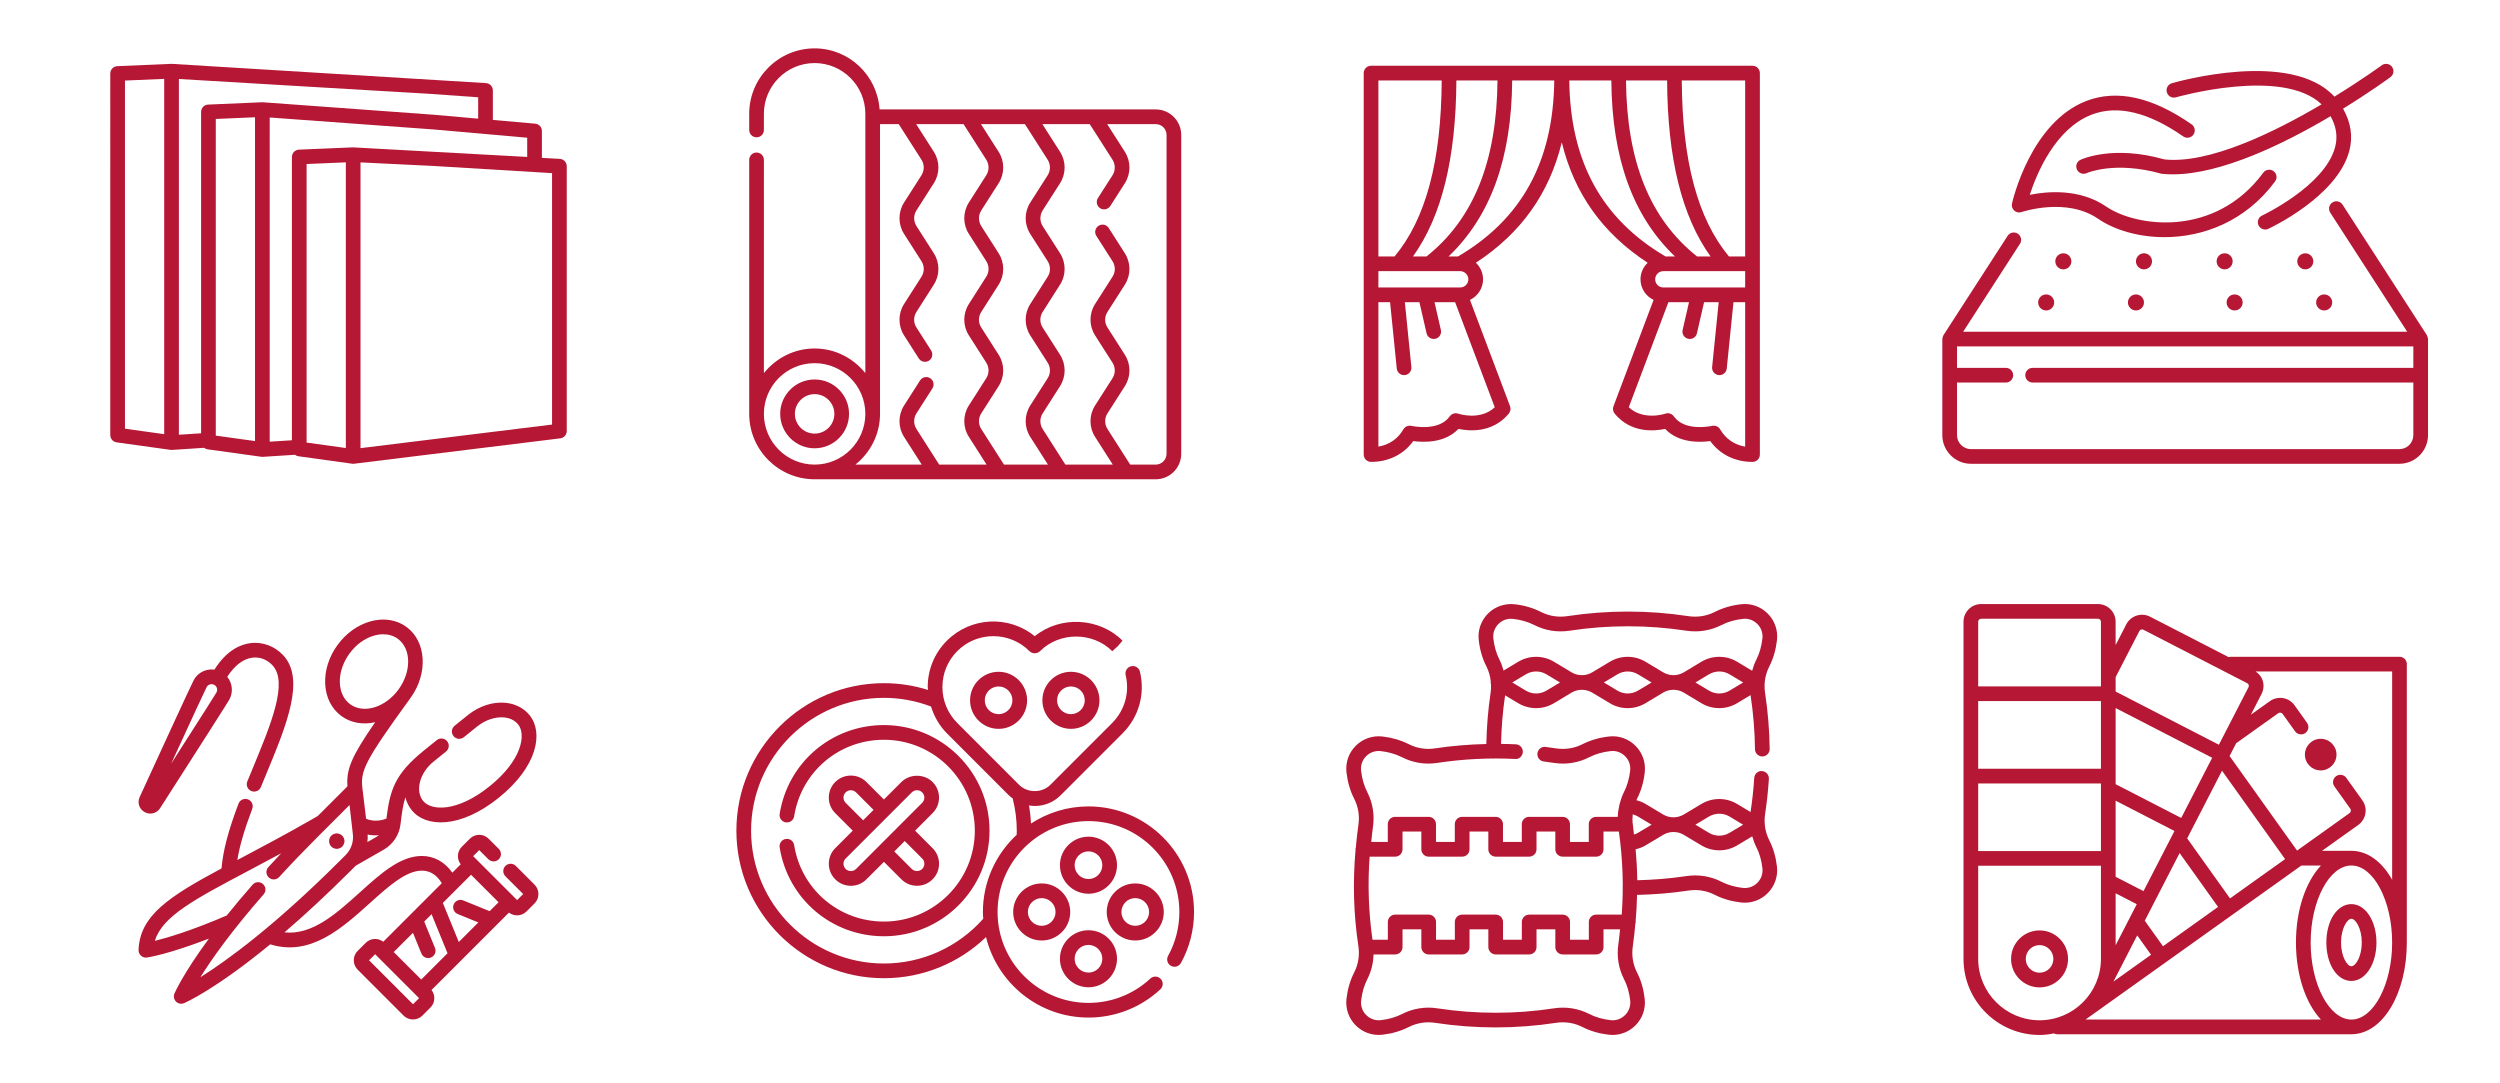
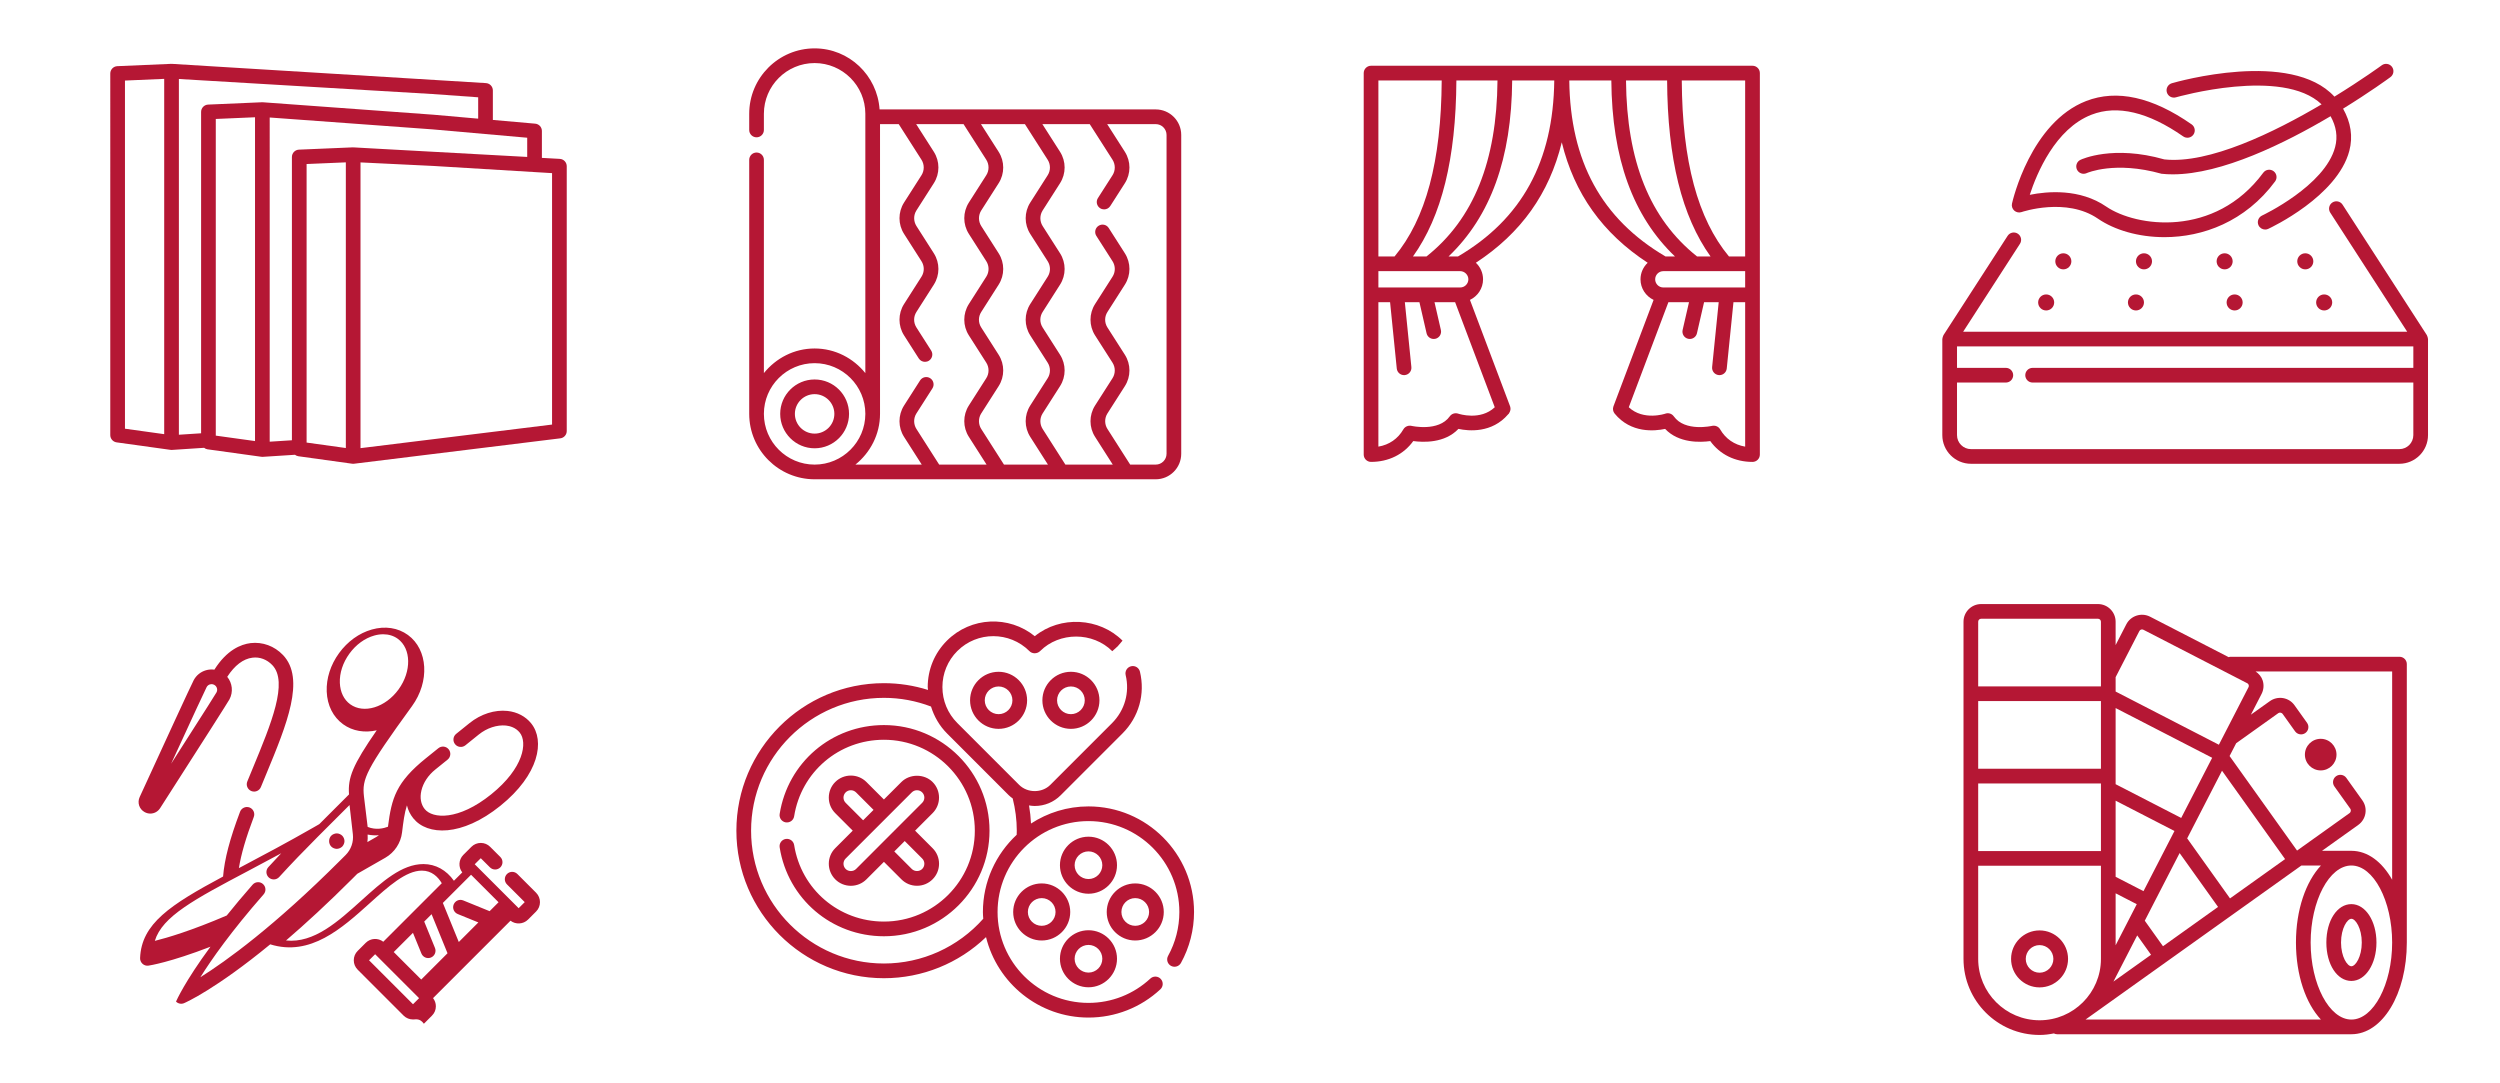
<svg xmlns="http://www.w3.org/2000/svg" version="1.1" id="Capa_1" x="0px" y="0px" width="300px" height="130px" viewBox="0 0 300 130" enable-background="new 0 0 300 130" xml:space="preserve">
  <g>
    <path fill="#B51734" d="M106.07,87.009c-6.268,0-11.53,4.486-12.511,10.668c-0.076,0.48,0.251,0.931,0.731,1.008   c0.495,0.07,0.932-0.253,1.008-0.732c0.845-5.32,5.375-9.181,10.771-9.181c6.016,0,10.91,4.894,10.91,10.908   c0,6.016-4.895,10.909-10.91,10.909c-5.396,0-9.926-3.86-10.771-9.183c-0.076-0.479-0.516-0.805-1.008-0.732   c-0.48,0.077-0.808,0.528-0.731,1.01c0.981,6.182,6.243,10.668,12.511,10.668c6.987,0,12.672-5.685,12.672-12.672   S113.057,87.009,106.07,87.009z M130.619,96.769c-2.545,0-4.912,0.761-6.899,2.056c-0.035-0.733-0.112-1.457-0.237-2.174   c0.227,0.036,0.454,0.067,0.688,0.067c1.177,0,2.284-0.458,3.115-1.292l7.418-7.419c1.953-1.951,2.734-4.719,2.09-7.403   c-0.113-0.475-0.59-0.771-1.063-0.653c-0.473,0.113-0.764,0.588-0.651,1.063c0.5,2.084-0.106,4.233-1.646,5.773l-7.395,7.395   c-0.996,0.999-2.742,0.998-3.742,0l-7.418-7.419c-1.153-1.154-1.789-2.687-1.789-4.32c0-1.633,0.636-3.169,1.789-4.32   c2.383-2.381,6.259-2.381,8.648,0.006c0.163,0.175,0.402,0.262,0.641,0.266c0.273-0.016,0.482-0.104,0.65-0.271   c2.31-2.31,6.312-2.329,8.656,0.019l0.654-0.592l0.575-0.674c-2.775-2.772-7.458-3.031-10.53-0.535   c-3.09-2.52-7.661-2.34-10.541,0.535c-1.487,1.485-2.306,3.461-2.306,5.567c0,0.119,0.03,0.23,0.035,0.348   c-1.701-0.533-3.473-0.812-5.292-0.812c-9.762,0-17.703,7.941-17.703,17.702c0,9.763,7.941,17.703,17.703,17.703   c4.6,0,8.972-1.781,12.254-4.932c1.357,5.532,6.347,9.655,12.295,9.655c3.212,0,6.275-1.203,8.627-3.391   c0.356-0.332,0.376-0.889,0.045-1.245c-0.332-0.355-0.889-0.378-1.246-0.045c-2.022,1.881-4.66,2.92-7.426,2.92   c-6.016,0-10.91-4.892-10.91-10.905c0-6.017,4.894-10.91,10.91-10.91c6.014,0,10.905,4.894,10.905,10.91   c0,1.842-0.467,3.661-1.353,5.262c-0.235,0.426-0.081,0.962,0.344,1.197c0.426,0.231,0.961,0.082,1.198-0.345   c1.029-1.86,1.572-3.976,1.572-6.114C143.286,102.452,137.604,96.769,130.619,96.769z M122,100.177   c-2.486,2.316-4.052,5.605-4.052,9.264c0,0.273,0.024,0.54,0.042,0.809c-3.027,3.411-7.347,5.371-11.919,5.371   c-8.79,0-15.941-7.151-15.941-15.94c0-8.79,7.152-15.939,15.941-15.939c1.959,0,3.856,0.359,5.65,1.042   c0.376,1.203,1.008,2.319,1.94,3.248l7.391,7.396c0.146,0.146,0.309,0.265,0.472,0.387c0.315,1.258,0.49,2.553,0.49,3.867   C122.013,99.847,122.004,100.012,122,100.177z M130.619,118.474c1.886,0,3.422-1.538,3.422-3.424c0-1.887-1.536-3.422-3.422-3.422   c-1.89,0-3.426,1.535-3.426,3.422C127.192,116.936,128.729,118.474,130.619,118.474z M130.619,113.39c0.915,0,1.66,0.743,1.66,1.66   c0,0.916-0.745,1.661-1.66,1.661c-0.917,0-1.665-0.745-1.665-1.661C128.954,114.133,129.702,113.39,130.619,113.39z    M130.619,107.248c1.886,0,3.422-1.538,3.422-3.426c0-1.885-1.536-3.42-3.422-3.42c-1.89,0-3.426,1.535-3.426,3.42   C127.192,105.71,128.729,107.248,130.619,107.248z M130.619,102.165c0.915,0,1.66,0.743,1.66,1.657c0,0.919-0.745,1.663-1.66,1.663   c-0.917,0-1.665-0.744-1.665-1.663C128.954,102.908,129.702,102.165,130.619,102.165z M139.653,109.44   c0-1.89-1.536-3.429-3.425-3.429c-1.886,0-3.421,1.539-3.421,3.429c0,1.885,1.535,3.42,3.421,3.42   C138.117,112.86,139.653,111.325,139.653,109.44z M134.569,109.44c0-0.92,0.743-1.667,1.659-1.667c0.917,0,1.664,0.747,1.664,1.667   c0,0.915-0.747,1.657-1.664,1.657C135.313,111.098,134.569,110.355,134.569,109.44z M121.582,109.44c0,1.885,1.536,3.42,3.421,3.42   c1.889,0,3.425-1.535,3.425-3.42c0-1.89-1.536-3.429-3.425-3.429C123.118,106.012,121.582,107.551,121.582,109.44z M126.666,109.44   c0,0.915-0.746,1.657-1.662,1.657c-0.915,0-1.66-0.742-1.66-1.657c0-0.92,0.746-1.667,1.66-1.667   C125.92,107.773,126.666,108.521,126.666,109.44z M99.456,103.647c0,0.703,0.274,1.366,0.774,1.872   c0.5,0.501,1.165,0.775,1.873,0.777c0.707-0.002,1.372-0.276,1.871-0.777l2.097-2.098l2.096,2.096   c0.499,0.501,1.163,0.776,1.873,0.776c0.707,0,1.371-0.275,1.869-0.774c0.501-0.498,0.777-1.162,0.777-1.87   c0-0.707-0.276-1.371-0.777-1.869l-2.098-2.101l2.097-2.099c0.501-0.499,0.776-1.162,0.776-1.869c0-0.705-0.274-1.371-0.775-1.871   c-0.998-0.999-2.739-0.999-3.741,0l-2.099,2.098l-2.098-2.098c-1.03-1.03-2.707-1.03-3.742,0c-0.5,0.5-0.773,1.166-0.773,1.871   c0,0.707,0.275,1.37,0.774,1.869l2.099,2.099l-2.099,2.101C99.73,102.28,99.456,102.942,99.456,103.647z M110.664,103.024   c0.167,0.167,0.259,0.389,0.259,0.625c0,0.235-0.092,0.459-0.26,0.626c-0.333,0.335-0.917,0.331-1.249,0l-2.098-2.099l1.25-1.252   L110.664,103.024z M101.476,96.336c-0.167-0.169-0.258-0.391-0.258-0.624c0-0.236,0.092-0.459,0.258-0.626   c0.346-0.344,0.906-0.344,1.25,0l2.099,2.1l-1.249,1.248L101.476,96.336z M101.477,103.024l7.937-7.938   c0.167-0.167,0.39-0.259,0.626-0.259c0.236,0,0.457,0.092,0.623,0.259c0.167,0.167,0.26,0.39,0.26,0.626   c0,0.233-0.091,0.455-0.259,0.624l-5.211,5.213c-0.001,0.002-0.004,0.002-0.005,0.004s-0.001,0.004-0.003,0.005l-2.716,2.718   c-0.333,0.337-0.918,0.333-1.247,0.003c-0.169-0.172-0.263-0.396-0.263-0.631S101.309,103.191,101.477,103.024z M116.408,84.039   c0,1.888,1.535,3.424,3.422,3.424c1.887,0,3.423-1.536,3.423-3.424s-1.536-3.424-3.423-3.424   C117.943,80.615,116.408,82.151,116.408,84.039z M121.491,84.039c0,0.917-0.745,1.661-1.661,1.661c-0.915,0-1.66-0.744-1.66-1.661   c0-0.918,0.745-1.663,1.66-1.663C120.746,82.376,121.491,83.121,121.491,84.039z M125.086,84.039c0,1.888,1.535,3.424,3.424,3.424   c1.888,0,3.424-1.536,3.424-3.424s-1.536-3.424-3.424-3.424C126.622,80.615,125.086,82.151,125.086,84.039z M130.172,84.039   c0,0.917-0.745,1.661-1.662,1.661c-0.917,0-1.662-0.744-1.662-1.661c0-0.918,0.745-1.663,1.662-1.663   C129.427,82.376,130.172,83.121,130.172,84.039z" />
    <g id="path177_1_">
-       <path fill="#B51734" d="M49.559,122.336c-0.403,0-0.806-0.151-1.115-0.45l-5.526-5.528c-0.301-0.303-0.465-0.701-0.465-1.124    c0-0.426,0.166-0.826,0.467-1.125l0.972-0.972c0.574-0.572,1.48-0.611,2.102-0.127l7.021-7.022    c-0.461-0.77-1.211-1.512-2.387-1.512c-1.92,0-4.022,1.894-6.247,3.899c-3.357,3.026-7.149,6.44-11.954,4.946    c-6.545,5.382-10.125,6.967-10.333,7.057c-0.328,0.143-0.715,0.07-0.972-0.186c-0.254-0.255-0.328-0.642-0.186-0.972    c0.057-0.132,1.051-2.396,4.136-6.586c-4.875,1.886-7.32,2.253-7.44,2.27c-0.259,0.04-0.52-0.041-0.715-0.219    c-0.194-0.177-0.301-0.428-0.291-0.689c0.16-4.13,3.627-6.391,9.958-9.785c0.172-2.1,0.809-4.521,2.037-7.772    c0.172-0.456,0.685-0.681,1.136-0.515c0.455,0.172,0.685,0.682,0.512,1.137c-0.943,2.499-1.519,4.462-1.788,6.139    c0.151-0.078,0.303-0.159,0.458-0.24c2.484-1.315,5.301-2.805,8.479-4.627l0.712-0.409l3.566-3.565    c-0.145-2.007,0.418-3.494,3.326-7.694c-1.434,0.326-2.881,0.109-4.034-0.726c-1.202-0.874-1.901-2.263-1.967-3.92    c-0.063-1.576,0.462-3.215,1.48-4.614c1.015-1.398,2.411-2.405,3.93-2.834c1.593-0.451,3.135-0.217,4.337,0.656h0.001    c2.409,1.758,2.629,5.587,0.486,8.538c-0.001,0.002-0.003,0.003-0.005,0.007c-5.559,7.654-5.997,8.73-5.761,10.819l0.445,3.668    c1,0.405,1.937,0.172,2.437-0.022c0.439-3.43,0.955-5.325,4.583-8.244c0.001,0,0.002-0.001,0.003-0.001l1.462-1.178    c0.379-0.306,0.933-0.246,1.239,0.134c0.305,0.379,0.247,0.932-0.134,1.238l-1.466,1.182c-0.859,0.688-1.453,1.587-1.676,2.53    c-0.203,0.86-0.063,1.647,0.396,2.217c0.944,1.174,4.046,1.401,7.977-1.764c3.931-3.165,4.372-6.242,3.428-7.413    c-0.484-0.602-1.168-0.791-1.658-0.845c-1.06-0.102-2.277,0.287-3.257,1.078l-1.608,1.295c-0.38,0.305-0.936,0.244-1.239-0.136    c-0.305-0.378-0.244-0.934,0.134-1.238l1.608-1.295c1.357-1.092,3.018-1.618,4.551-1.456c1.161,0.125,2.169,0.655,2.842,1.492    c1.677,2.085,0.947,6.151-3.696,9.889c-4.642,3.741-8.774,3.586-10.454,1.498c-0.368-0.455-0.623-0.981-0.76-1.548    c-0.302,0.933-0.428,1.957-0.588,3.264c-0.153,1.258-0.902,2.386-2.003,3.019l-3.366,1.926l-0.584,0.585    c-2.97,2.968-5.631,5.414-7.969,7.418c3.361,0.353,6.246-2.275,9.063-4.813c2.483-2.24,4.83-4.355,7.427-4.355    c1.46,0,2.75,0.717,3.659,2.004l1.001-1.003c-0.485-0.619-0.444-1.523,0.124-2.098l0.979-0.978    c0.299-0.297,0.697-0.462,1.122-0.462c0,0,0.001,0,0.002,0c0.424,0,0.823,0.166,1.12,0.467l1.222,1.22    c0.344,0.344,0.344,0.901,0,1.245c-0.344,0.344-0.902,0.344-1.247,0l-1.1-1.097l-0.728,0.724l5.273,5.273l0.729-0.728l-2.13-2.128    c-0.344-0.344-0.344-0.901,0-1.247c0.344-0.344,0.901-0.344,1.246,0l2.251,2.251c0.618,0.626,0.617,1.632,0,2.248l-0.973,0.974    c-0.576,0.568-1.481,0.611-2.101,0.13l-9.294,9.291c0.22,0.278,0.34,0.622,0.338,0.986c-0.001,0.425-0.168,0.823-0.471,1.119    l-0.967,0.971C50.374,122.183,49.966,122.336,49.559,122.336z M44.286,115.234l5.274,5.275l0.729-0.73l-5.273-5.273    L44.286,115.234z M47.248,114.245l3.299,3.301l3.155-3.155l-1.912-4.688l-0.884,0.886l1.291,3.166    c0.185,0.448-0.033,0.964-0.482,1.148c-0.454,0.184-0.964-0.031-1.148-0.485l-1.012-2.478L47.248,114.245z M30.973,105.861    c0.206,0,0.414,0.072,0.58,0.219c0.366,0.319,0.404,0.878,0.082,1.243c-3.908,4.457-6.262,7.82-7.592,9.946    c3.103-1.947,8.85-6.086,16.819-14.055l0.608-0.606c0.659-0.658,0.978-1.572,0.873-2.5l-0.399-3.505l-3.847,3.845    c-1.618,1.618-3.164,3.229-4.596,4.796c-0.328,0.361-0.885,0.386-1.245,0.057c-0.358-0.329-0.384-0.886-0.056-1.245    c0.502-0.55,1.021-1.106,1.549-1.666c-1.414,0.766-2.741,1.467-3.984,2.127c-6.432,3.401-10.299,5.449-11.186,8.387    c1.491-0.37,4.37-1.218,8.629-3.046c0.909-1.134,1.938-2.366,3.103-3.696C30.485,105.963,30.729,105.861,30.973,105.861z     M53.142,108.352l1.913,4.688l2.347-2.348l-2.477-1.009c-0.451-0.185-0.667-0.698-0.483-1.149    c0.185-0.452,0.697-0.669,1.147-0.483l3.165,1.29l1.071-1.071l-3.3-3.3L53.142,108.352z M44.114,100.146    c0.02,0.305,0.011,0.605-0.025,0.902l1.091-0.624c0.103-0.058,0.2-0.125,0.291-0.199    C45.054,100.261,44.595,100.243,44.114,100.146z M45.986,76.112c-0.347,0-0.708,0.049-1.076,0.154    c-1.139,0.32-2.198,1.092-2.982,2.173c-0.785,1.08-1.193,2.327-1.146,3.509c0.045,1.104,0.486,2.015,1.241,2.563    c1.628,1.18,4.23,0.382,5.804-1.779c0.001-0.002-0.001-0.009,0.004-0.007c1.571-2.165,1.526-4.891-0.1-6.074    C47.237,76.294,46.639,76.112,45.986,76.112z M40.412,101.862c-0.235,0-0.494-0.107-0.66-0.274c-0.345-0.346-0.345-0.965,0-1.308    c0.169-0.171,0.442-0.277,0.677-0.274c0.24,0.006,0.5,0.125,0.663,0.302c0.148,0.161,0.246,0.405,0.246,0.625    c0,0.223-0.096,0.46-0.246,0.628l0,0c-0.01,0.011-0.019,0.019-0.028,0.029c-0.01,0.009-0.019,0.02-0.028,0.027l0,0    c-0.163,0.146-0.393,0.239-0.606,0.245C40.424,101.862,40.417,101.862,40.412,101.862z M18.038,97.63    c-0.228,0-0.459-0.057-0.676-0.175c-0.654-0.356-0.912-1.135-0.6-1.813c2.813-6.131,6.224-13.55,6.492-14.039    c0.313-0.573,0.831-0.987,1.456-1.171c0.336-0.097,0.684-0.119,1.017-0.074c1.49-2.363,3.174-3.042,4.354-3.187    c1.427-0.162,2.842,0.348,3.872,1.427c2.73,2.855,0.443,8.378-1.978,14.227l-0.668,1.619c-0.183,0.45-0.7,0.668-1.149,0.481    c-0.45-0.184-0.666-0.697-0.482-1.148l0.671-1.627c2.195-5.301,4.27-10.31,2.332-12.335c-0.642-0.675-1.513-1.009-2.385-0.893    c-1.102,0.134-2.142,0.925-3.026,2.299c0.611,0.742,0.748,1.815,0.259,2.714c-0.214,0.388-3.011,4.775-8.315,13.046    C18.942,97.399,18.498,97.63,18.038,97.63z M25.39,82.098c-0.063,0-0.125,0.008-0.188,0.027c-0.174,0.05-0.317,0.163-0.403,0.321    c-0.154,0.287-1.708,3.641-4.264,9.203c4.638-7.244,5.367-8.419,5.446-8.563c0.174-0.319,0.054-0.729-0.27-0.904    C25.61,82.125,25.5,82.098,25.39,82.098z" />
+       <path fill="#B51734" d="M49.559,122.336c-0.403,0-0.806-0.151-1.115-0.45l-5.526-5.528c-0.301-0.303-0.465-0.701-0.465-1.124    c0-0.426,0.166-0.826,0.467-1.125l0.972-0.972c0.574-0.572,1.48-0.611,2.102-0.127l7.021-7.022    c-0.461-0.77-1.211-1.512-2.387-1.512c-1.92,0-4.022,1.894-6.247,3.899c-3.357,3.026-7.149,6.44-11.954,4.946    c-6.545,5.382-10.125,6.967-10.333,7.057c-0.328,0.143-0.715,0.07-0.972-0.186c0.057-0.132,1.051-2.396,4.136-6.586c-4.875,1.886-7.32,2.253-7.44,2.27c-0.259,0.04-0.52-0.041-0.715-0.219    c-0.194-0.177-0.301-0.428-0.291-0.689c0.16-4.13,3.627-6.391,9.958-9.785c0.172-2.1,0.809-4.521,2.037-7.772    c0.172-0.456,0.685-0.681,1.136-0.515c0.455,0.172,0.685,0.682,0.512,1.137c-0.943,2.499-1.519,4.462-1.788,6.139    c0.151-0.078,0.303-0.159,0.458-0.24c2.484-1.315,5.301-2.805,8.479-4.627l0.712-0.409l3.566-3.565    c-0.145-2.007,0.418-3.494,3.326-7.694c-1.434,0.326-2.881,0.109-4.034-0.726c-1.202-0.874-1.901-2.263-1.967-3.92    c-0.063-1.576,0.462-3.215,1.48-4.614c1.015-1.398,2.411-2.405,3.93-2.834c1.593-0.451,3.135-0.217,4.337,0.656h0.001    c2.409,1.758,2.629,5.587,0.486,8.538c-0.001,0.002-0.003,0.003-0.005,0.007c-5.559,7.654-5.997,8.73-5.761,10.819l0.445,3.668    c1,0.405,1.937,0.172,2.437-0.022c0.439-3.43,0.955-5.325,4.583-8.244c0.001,0,0.002-0.001,0.003-0.001l1.462-1.178    c0.379-0.306,0.933-0.246,1.239,0.134c0.305,0.379,0.247,0.932-0.134,1.238l-1.466,1.182c-0.859,0.688-1.453,1.587-1.676,2.53    c-0.203,0.86-0.063,1.647,0.396,2.217c0.944,1.174,4.046,1.401,7.977-1.764c3.931-3.165,4.372-6.242,3.428-7.413    c-0.484-0.602-1.168-0.791-1.658-0.845c-1.06-0.102-2.277,0.287-3.257,1.078l-1.608,1.295c-0.38,0.305-0.936,0.244-1.239-0.136    c-0.305-0.378-0.244-0.934,0.134-1.238l1.608-1.295c1.357-1.092,3.018-1.618,4.551-1.456c1.161,0.125,2.169,0.655,2.842,1.492    c1.677,2.085,0.947,6.151-3.696,9.889c-4.642,3.741-8.774,3.586-10.454,1.498c-0.368-0.455-0.623-0.981-0.76-1.548    c-0.302,0.933-0.428,1.957-0.588,3.264c-0.153,1.258-0.902,2.386-2.003,3.019l-3.366,1.926l-0.584,0.585    c-2.97,2.968-5.631,5.414-7.969,7.418c3.361,0.353,6.246-2.275,9.063-4.813c2.483-2.24,4.83-4.355,7.427-4.355    c1.46,0,2.75,0.717,3.659,2.004l1.001-1.003c-0.485-0.619-0.444-1.523,0.124-2.098l0.979-0.978    c0.299-0.297,0.697-0.462,1.122-0.462c0,0,0.001,0,0.002,0c0.424,0,0.823,0.166,1.12,0.467l1.222,1.22    c0.344,0.344,0.344,0.901,0,1.245c-0.344,0.344-0.902,0.344-1.247,0l-1.1-1.097l-0.728,0.724l5.273,5.273l0.729-0.728l-2.13-2.128    c-0.344-0.344-0.344-0.901,0-1.247c0.344-0.344,0.901-0.344,1.246,0l2.251,2.251c0.618,0.626,0.617,1.632,0,2.248l-0.973,0.974    c-0.576,0.568-1.481,0.611-2.101,0.13l-9.294,9.291c0.22,0.278,0.34,0.622,0.338,0.986c-0.001,0.425-0.168,0.823-0.471,1.119    l-0.967,0.971C50.374,122.183,49.966,122.336,49.559,122.336z M44.286,115.234l5.274,5.275l0.729-0.73l-5.273-5.273    L44.286,115.234z M47.248,114.245l3.299,3.301l3.155-3.155l-1.912-4.688l-0.884,0.886l1.291,3.166    c0.185,0.448-0.033,0.964-0.482,1.148c-0.454,0.184-0.964-0.031-1.148-0.485l-1.012-2.478L47.248,114.245z M30.973,105.861    c0.206,0,0.414,0.072,0.58,0.219c0.366,0.319,0.404,0.878,0.082,1.243c-3.908,4.457-6.262,7.82-7.592,9.946    c3.103-1.947,8.85-6.086,16.819-14.055l0.608-0.606c0.659-0.658,0.978-1.572,0.873-2.5l-0.399-3.505l-3.847,3.845    c-1.618,1.618-3.164,3.229-4.596,4.796c-0.328,0.361-0.885,0.386-1.245,0.057c-0.358-0.329-0.384-0.886-0.056-1.245    c0.502-0.55,1.021-1.106,1.549-1.666c-1.414,0.766-2.741,1.467-3.984,2.127c-6.432,3.401-10.299,5.449-11.186,8.387    c1.491-0.37,4.37-1.218,8.629-3.046c0.909-1.134,1.938-2.366,3.103-3.696C30.485,105.963,30.729,105.861,30.973,105.861z     M53.142,108.352l1.913,4.688l2.347-2.348l-2.477-1.009c-0.451-0.185-0.667-0.698-0.483-1.149    c0.185-0.452,0.697-0.669,1.147-0.483l3.165,1.29l1.071-1.071l-3.3-3.3L53.142,108.352z M44.114,100.146    c0.02,0.305,0.011,0.605-0.025,0.902l1.091-0.624c0.103-0.058,0.2-0.125,0.291-0.199    C45.054,100.261,44.595,100.243,44.114,100.146z M45.986,76.112c-0.347,0-0.708,0.049-1.076,0.154    c-1.139,0.32-2.198,1.092-2.982,2.173c-0.785,1.08-1.193,2.327-1.146,3.509c0.045,1.104,0.486,2.015,1.241,2.563    c1.628,1.18,4.23,0.382,5.804-1.779c0.001-0.002-0.001-0.009,0.004-0.007c1.571-2.165,1.526-4.891-0.1-6.074    C47.237,76.294,46.639,76.112,45.986,76.112z M40.412,101.862c-0.235,0-0.494-0.107-0.66-0.274c-0.345-0.346-0.345-0.965,0-1.308    c0.169-0.171,0.442-0.277,0.677-0.274c0.24,0.006,0.5,0.125,0.663,0.302c0.148,0.161,0.246,0.405,0.246,0.625    c0,0.223-0.096,0.46-0.246,0.628l0,0c-0.01,0.011-0.019,0.019-0.028,0.029c-0.01,0.009-0.019,0.02-0.028,0.027l0,0    c-0.163,0.146-0.393,0.239-0.606,0.245C40.424,101.862,40.417,101.862,40.412,101.862z M18.038,97.63    c-0.228,0-0.459-0.057-0.676-0.175c-0.654-0.356-0.912-1.135-0.6-1.813c2.813-6.131,6.224-13.55,6.492-14.039    c0.313-0.573,0.831-0.987,1.456-1.171c0.336-0.097,0.684-0.119,1.017-0.074c1.49-2.363,3.174-3.042,4.354-3.187    c1.427-0.162,2.842,0.348,3.872,1.427c2.73,2.855,0.443,8.378-1.978,14.227l-0.668,1.619c-0.183,0.45-0.7,0.668-1.149,0.481    c-0.45-0.184-0.666-0.697-0.482-1.148l0.671-1.627c2.195-5.301,4.27-10.31,2.332-12.335c-0.642-0.675-1.513-1.009-2.385-0.893    c-1.102,0.134-2.142,0.925-3.026,2.299c0.611,0.742,0.748,1.815,0.259,2.714c-0.214,0.388-3.011,4.775-8.315,13.046    C18.942,97.399,18.498,97.63,18.038,97.63z M25.39,82.098c-0.063,0-0.125,0.008-0.188,0.027c-0.174,0.05-0.317,0.163-0.403,0.321    c-0.154,0.287-1.708,3.641-4.264,9.203c4.638-7.244,5.367-8.419,5.446-8.563c0.174-0.319,0.054-0.729-0.27-0.904    C25.61,82.125,25.5,82.098,25.39,82.098z" />
    </g>
-     <path fill="#B51734" d="M211.813,97.67c0.213-1.396,0.366-2.812,0.452-4.204c0.031-0.485-0.338-0.903-0.823-0.935   c-0.478-0.057-0.904,0.34-0.935,0.824c-0.083,1.342-0.23,2.703-0.435,4.05c-0.002,0.014-0.002,0.025-0.004,0.039l-1.607-0.965   c-1.323-0.796-2.973-0.796-4.301,0l-2.098,1.259c-0.382,0.227-0.808,0.339-1.233,0.341h-0.025   c-0.427-0.002-0.852-0.114-1.229-0.341l-2.101-1.257c-0.344-0.208-0.715-0.355-1.101-0.452c0.028-0.062,0.047-0.127,0.077-0.188   c0.484-0.946,0.794-2.01,0.92-3.164c0.135-1.18-0.271-2.341-1.113-3.181c-0.841-0.842-1.997-1.256-3.178-1.116   c-1.155,0.129-2.219,0.438-3.166,0.918c-0.981,0.502-2.079,0.674-3.178,0.509c-0.419-0.063-0.841-0.123-1.26-0.175   c-0.48-0.075-0.923,0.282-0.983,0.764c-0.061,0.483,0.281,0.925,0.765,0.985c0.406,0.051,0.811,0.107,1.214,0.168   c1.462,0.228,2.933-0.01,4.244-0.683c0.755-0.384,1.614-0.631,2.559-0.734c0.65-0.075,1.278,0.149,1.736,0.609   c0.462,0.46,0.684,1.093,0.61,1.739c-0.104,0.942-0.353,1.804-0.739,2.561c-0.225,0.44-0.381,0.904-0.507,1.376   c-0.031,0.072-0.043,0.147-0.055,0.227c-0.104,0.452-0.173,0.912-0.185,1.378h-2.598c-0.487,0-0.882,0.394-0.882,0.882v2.132   h-2.258v-2.132c0-0.488-0.394-0.882-0.88-0.882h-4.021c-0.486,0-0.881,0.394-0.881,0.882v2.132h-2.257v-2.132   c0-0.488-0.395-0.882-0.882-0.882h-4.02c-0.486,0-0.88,0.394-0.88,0.882v2.132h-2.258v-2.132c0-0.488-0.394-0.882-0.882-0.882   h-4.02c-0.486,0-0.881,0.394-0.881,0.882v2.132h-1.985c0.066-0.586,0.111-1.174,0.199-1.759c0.223-1.465-0.013-2.93-0.681-4.236   c-0.382-0.747-0.63-1.61-0.738-2.561c-0.072-0.646,0.151-1.278,0.612-1.74c0.46-0.458,1.082-0.673,1.74-0.607   c0.938,0.104,1.798,0.351,2.555,0.734c1.315,0.673,2.78,0.906,4.239,0.683c3.104-0.471,6.245-0.626,9.339-0.473   c0.479,0.063,0.898-0.35,0.925-0.836c0.023-0.484-0.349-0.899-0.836-0.923c-0.591-0.031-1.186-0.038-1.779-0.046   c0.049-1.945,0.197-3.902,0.489-5.83l1.569,0.94c1.325,0.794,2.973,0.794,4.298,0l2.101-1.264c0.374-0.224,0.791-0.334,1.21-0.341   c0.012,0,0.024,0.006,0.036,0.006s0.023-0.006,0.035-0.006c0.418,0.007,0.834,0.117,1.206,0.341l2.104,1.264   c0.662,0.397,1.404,0.597,2.148,0.597c0.743,0,1.485-0.199,2.147-0.597l2.104-1.264c0.372-0.224,0.788-0.335,1.206-0.341h0.07   c0.418,0.006,0.835,0.117,1.209,0.341l2.101,1.264c1.328,0.794,2.975,0.794,4.3,0l1.611-0.966c0.327,2.168,0.506,4.35,0.529,6.49   c0.005,0.481,0.398,0.87,0.881,0.87h0.01c0.486-0.005,0.877-0.403,0.872-0.89c-0.024-2.223-0.21-4.492-0.552-6.745   c-0.166-1.097,0.01-2.192,0.51-3.169c0.478-0.936,0.787-1.998,0.92-3.165c0.132-1.18-0.275-2.341-1.119-3.182   c-0.842-0.841-2.006-1.255-3.177-1.114c-1.152,0.127-2.218,0.438-3.163,0.922c-0.978,0.496-2.073,0.672-3.175,0.506   c-4.819-0.733-9.703-0.733-14.521,0c-1.101,0.165-2.2-0.011-3.176-0.506c-0.942-0.483-2.008-0.795-3.163-0.922   c-1.181-0.12-2.338,0.275-3.181,1.116c-0.842,0.841-1.248,2.001-1.114,3.178c0.127,1.155,0.437,2.222,0.92,3.165   c0.286,0.563,0.453,1.168,0.521,1.785c-0.022,0.138-0.009,0.274,0.033,0.404c0.011,0.325,0.002,0.653-0.049,0.981   c-0.308,2.033-0.466,4.093-0.514,6.143c-2.052,0.048-4.109,0.212-6.152,0.522c-1.089,0.169-2.187-0.005-3.174-0.511   c-0.947-0.479-2.011-0.787-3.158-0.916c-1.176-0.129-2.338,0.273-3.18,1.114c-0.844,0.841-1.251,2.002-1.119,3.183   c0.133,1.166,0.442,2.229,0.92,3.164c0.5,0.977,0.676,2.072,0.51,3.171c-0.135,0.888-0.219,1.779-0.304,2.674   c-0.021,0.076-0.049,0.149-0.049,0.232c0,0.022,0.013,0.043,0.015,0.065c-0.345,3.848-0.245,7.723,0.338,11.553   c0.166,1.102-0.009,2.196-0.51,3.173c-0.479,0.938-0.787,2-0.92,3.164c-0.132,1.18,0.275,2.337,1.117,3.182   c0.841,0.839,2,1.243,3.183,1.116c1.165-0.135,2.229-0.444,3.157-0.919c0.986-0.5,2.088-0.674,3.175-0.511   c4.822,0.736,9.709,0.736,14.527,0c1.092-0.168,2.191,0.011,3.172,0.509c0.933,0.477,1.996,0.786,3.164,0.921   c0.146,0.016,0.291,0.023,0.436,0.023c1.026,0,2.009-0.404,2.746-1.142c0.841-0.845,1.246-2.002,1.112-3.178   c-0.128-1.159-0.436-2.224-0.918-3.166c-0.5-0.977-0.675-2.071-0.508-3.173c0.135-0.885,0.217-1.775,0.302-2.665   c0.023-0.077,0.049-0.153,0.049-0.237c0-0.023-0.012-0.043-0.014-0.066c0.094-1.056,0.146-2.117,0.17-3.176   c2.043-0.049,4.107-0.207,6.156-0.519c1.102-0.17,2.197,0.009,3.173,0.51c0.933,0.477,1.996,0.785,3.164,0.92   c0.146,0.015,0.291,0.023,0.436,0.023c1.025,0,2.008-0.404,2.744-1.14c0.842-0.845,1.249-2.002,1.116-3.185   c-0.132-1.161-0.44-2.224-0.919-3.16C211.822,99.866,211.647,98.769,211.813,97.67z M185.578,82.871   c-0.767,0.463-1.717,0.463-2.483,0l-1.622-0.974l1.622-0.973c0.767-0.463,1.718-0.463,2.486,0l1.618,0.973L185.578,82.871z    M196.565,82.871c-0.765,0.463-1.717,0.463-2.481,0l-1.622-0.974l1.622-0.973c0.765-0.463,1.717-0.463,2.481,0l1.623,0.973   L196.565,82.871z M207.555,82.871c-0.767,0.463-1.718,0.463-2.485,0l-1.619-0.974l1.617-0.973c0.77-0.459,1.721-0.463,2.487,0   l1.623,0.973L207.555,82.871z M179.814,74.874c0.459-0.459,1.085-0.678,1.739-0.608c0.943,0.103,1.803,0.353,2.557,0.737   c1.31,0.667,2.777,0.904,4.242,0.68c4.643-0.707,9.35-0.707,13.992,0c1.464,0.223,2.931-0.013,4.24-0.68   c0.756-0.388,1.615-0.635,2.558-0.737c0.648-0.082,1.276,0.149,1.736,0.606c0.462,0.461,0.686,1.095,0.614,1.738   c-0.109,0.953-0.357,1.816-0.738,2.563c-0.217,0.423-0.371,0.867-0.496,1.319l-1.797-1.079c-1.323-0.794-2.972-0.794-4.302,0   l-2.097,1.264c-0.373,0.225-0.79,0.336-1.207,0.343c-0.025-0.002-0.051-0.002-0.075-0.002c-0.417-0.007-0.833-0.116-1.205-0.341   l-2.104-1.264c-1.325-0.794-2.972-0.794-4.296,0l-2.104,1.264c-0.372,0.225-0.788,0.336-1.207,0.341h-0.069   c-0.418-0.005-0.835-0.116-1.209-0.341l-2.101-1.264c-1.328-0.796-2.978-0.793-4.3,0l-1.756,1.055   c-0.124-0.442-0.275-0.879-0.487-1.295c-0.388-0.756-0.635-1.617-0.74-2.563C179.132,75.967,179.354,75.333,179.814,74.874z    M205.067,97.989c0.77-0.457,1.721-0.461,2.487,0l1.62,0.974l-1.62,0.972c-0.767,0.461-1.719,0.461-2.486,0l-1.621-0.972   L205.067,97.989z M196.566,97.989l1.624,0.974l-1.628,0.974c-0.152,0.091-0.319,0.155-0.487,0.209   c-0.049-0.376-0.071-0.756-0.129-1.133c-0.065-0.434-0.063-0.865-0.023-1.29C196.147,97.78,196.364,97.868,196.566,97.989z    M167.42,102.799c0.488,0,0.882-0.394,0.882-0.88v-2.134h2.258v2.134c0,0.486,0.394,0.88,0.88,0.88h4.02   c0.488,0,0.882-0.394,0.882-0.88v-2.134h2.257v2.134c0,0.486,0.395,0.88,0.881,0.88h4.02c0.487,0,0.881-0.394,0.881-0.88v-2.134   h2.258v2.134c0,0.486,0.395,0.88,0.882,0.88h4.02c0.486,0,0.88-0.394,0.88-0.88v-2.134h1.845c0.465,3.309,0.589,6.646,0.339,9.97   h-3.063c-0.487,0-0.882,0.394-0.882,0.88v2.135h-2.258v-2.135c0-0.486-0.394-0.88-0.88-0.88h-4.021   c-0.486,0-0.881,0.394-0.881,0.88v2.135h-2.257v-2.135c0-0.486-0.395-0.88-0.882-0.88h-4.02c-0.486,0-0.88,0.394-0.88,0.88v2.135   h-2.258v-2.135c0-0.486-0.394-0.88-0.882-0.88h-4.02c-0.486,0-0.881,0.394-0.881,0.88v2.135h-1.843   c-0.466-3.309-0.59-6.648-0.34-9.971H167.42z M195.012,121.807c-0.46,0.461-1.093,0.691-1.736,0.614   c-0.954-0.109-1.813-0.357-2.56-0.739c-1.313-0.669-2.775-0.908-4.239-0.682c-4.642,0.709-9.35,0.709-13.996,0   c-1.459-0.229-2.922,0.015-4.24,0.682c-0.743,0.382-1.604,0.63-2.555,0.739c-0.647,0.07-1.279-0.153-1.74-0.614   c-0.461-0.459-0.684-1.094-0.612-1.734c0.108-0.953,0.356-1.813,0.738-2.56c0.478-0.932,0.725-1.946,0.751-2.981h2.598   c0.488,0,0.882-0.396,0.882-0.882v-2.134h2.258v2.134c0,0.486,0.394,0.882,0.88,0.882h4.02c0.488,0,0.882-0.396,0.882-0.882v-2.134   h2.257v2.134c0,0.486,0.395,0.882,0.881,0.882h4.02c0.487,0,0.881-0.396,0.881-0.882v-2.134h2.258v2.134   c0,0.486,0.395,0.882,0.882,0.882h4.02c0.486,0,0.88-0.396,0.88-0.882v-2.134h1.986c-0.066,0.586-0.11,1.175-0.199,1.757   c-0.225,1.467,0.012,2.934,0.681,4.24c0.384,0.751,0.631,1.61,0.736,2.56C195.694,120.715,195.473,121.347,195.012,121.807z    M210.88,105.939c-0.461,0.46-1.092,0.683-1.736,0.612c-0.954-0.109-1.814-0.356-2.559-0.738c-1.306-0.669-2.773-0.902-4.24-0.681   c-1.956,0.298-3.925,0.446-5.874,0.497c-0.017-1.242-0.083-2.481-0.195-3.718c0.422-0.101,0.828-0.242,1.196-0.468l2.104-1.259   c0.375-0.228,0.797-0.339,1.22-0.342h0.044c0.423,0.003,0.844,0.114,1.223,0.342l2.1,1.259c1.328,0.796,2.977,0.796,4.3,0   l1.806-1.084c0.123,0.438,0.274,0.87,0.486,1.285c0.383,0.746,0.631,1.605,0.738,2.557   C211.564,104.845,211.342,105.479,210.88,105.939z" />
    <path fill="#B51734" d="M244.748,111.649c-1.885,0-3.419,1.533-3.419,3.42c0,1.885,1.534,3.418,3.419,3.418   c1.885,0,3.418-1.533,3.418-3.418C248.167,113.183,246.633,111.649,244.748,111.649z M244.748,116.725   c-0.914,0-1.658-0.742-1.658-1.655c0-0.915,0.744-1.658,1.658-1.658c0.913,0,1.657,0.743,1.657,1.658   C246.405,115.982,245.661,116.725,244.748,116.725z M278.484,92.45c1.045,0,1.896-0.85,1.896-1.896   c0-1.046-0.851-1.896-1.896-1.896c-1.045,0-1.896,0.851-1.896,1.896C276.587,91.601,277.438,92.45,278.484,92.45z M287.939,78.813   h-20.284c-0.078,0-0.148,0.026-0.219,0.045l-9.426-4.855c-1.036-0.53-2.316-0.123-2.852,0.914l-1.284,2.493v-2.805   c0-1.167-0.95-2.118-2.119-2.118h-14.017c-1.168,0-2.117,0.951-2.117,2.118v40.465c0,5.033,4.094,9.125,9.126,9.125   c0.59,0,1.161-0.073,1.718-0.184c0.117,0.059,0.246,0.098,0.386,0.098h35.315c3.731,0,6.652-4.833,6.652-11.005v-33.41   C288.819,79.207,288.426,78.813,287.939,78.813z M253.875,81.258l2.85-5.533c0.09-0.18,0.309-0.243,0.48-0.156l12.463,6.42   c0.113,0.058,0.158,0.153,0.174,0.206c0.017,0.053,0.036,0.157-0.022,0.271l-3.554,6.903l-12.391-6.383V81.258z M262.461,100.604   l4.181-8.118l7.569,10.606l-6.61,4.717L262.461,100.604z M266.167,108.832l-6.608,4.716l-2.186-3.063l1.007-1.957l3.174-6.161   L266.167,108.832z M253.875,84.967l11.586,5.967l-3.717,7.219l-7.869-4.05V84.967z M253.875,96.082l7.062,3.637l-3.717,7.219   l-3.345-1.723V96.082z M253.875,107.197l2.538,1.307l-2.538,4.931V107.197z M256.466,112.247l1.659,2.324l-4.514,3.22   L256.466,112.247z M237.383,74.604c0-0.195,0.16-0.355,0.356-0.355h14.017c0.196,0,0.356,0.16,0.356,0.355v7.765h-14.729V74.604z    M237.383,84.131h14.729v8.118h-14.729V84.131z M237.383,94.012h14.729v8.118h-14.729V94.012z M244.748,122.433   c-4.061,0-7.365-3.304-7.365-7.363v-11.179h14.729v11.179C252.112,119.129,248.809,122.433,244.748,122.433z M250.261,122.347   l25.908-18.487h2.347c-1.818,1.944-3.001,5.32-3.001,9.244c0,3.917,1.178,7.3,2.994,9.243H250.261z M282.167,122.347   c-2.65,0-4.889-4.232-4.889-9.243s2.239-9.244,4.889-9.244c2.651,0,4.891,4.233,4.891,9.244S284.818,122.347,282.167,122.347z    M287.058,105.57c-1.207-2.147-2.938-3.472-4.891-3.472h-3.528l4.35-3.105c0.459-0.328,0.764-0.814,0.858-1.372   c0.095-0.559-0.035-1.121-0.365-1.581l-1.922-2.692c-0.28-0.397-0.833-0.488-1.228-0.206c-0.396,0.283-0.488,0.834-0.206,1.229   l1.922,2.694c0.098,0.136,0.052,0.398-0.084,0.495l-6.318,4.509l-8.097-11.346l0.792-1.535l5.067-3.618   c0.137-0.1,0.399-0.055,0.498,0.085l1.504,2.106c0.282,0.392,0.833,0.484,1.229,0.204c0.396-0.284,0.487-0.832,0.204-1.229   l-1.502-2.104c-0.328-0.461-0.816-0.766-1.374-0.86c-0.56-0.088-1.119,0.038-1.582,0.365l-2.281,1.626l1.282-2.489   c0.259-0.504,0.307-1.079,0.134-1.616c-0.147-0.459-0.461-0.82-0.853-1.084h16.391V105.57z M282.167,108.494   c-1.712,0-3.004,1.982-3.004,4.609c0,2.628,1.292,4.61,3.004,4.61c1.687,0,3.008-2.025,3.008-4.61   C285.175,110.52,283.854,108.494,282.167,108.494z M282.167,115.951c-0.494,0-1.242-1.137-1.242-2.848   c0-1.713,0.748-2.848,1.242-2.848c0.497,0,1.246,1.135,1.246,2.848C283.413,114.814,282.664,115.951,282.167,115.951z" />
    <path fill="#B51734" d="M67.18,19.065l-2.153-0.119v-3.229c0-0.455-0.348-0.837-0.803-0.877l-5.081-0.447v-3.54   c0-0.462-0.358-0.847-0.818-0.879l-37.688-2.31c-0.015-0.002-0.029,0.007-0.043,0.007c-0.016-0.001-0.031-0.009-0.047-0.009   L14.076,7.94c-0.471,0.021-0.843,0.409-0.843,0.882V52.21c0,0.44,0.325,0.812,0.76,0.874l6.471,0.899   c0.041,0.005,0.081,0.009,0.121,0.009c0.019,0,0.039,0,0.058-0.002l3.849-0.253c0.116,0.088,0.247,0.158,0.4,0.179l6.471,0.897   c0.04,0.006,0.081,0.009,0.121,0.009c0.019,0,0.038,0,0.057-0.002l3.855-0.247c0.116,0.086,0.245,0.152,0.395,0.174l6.47,0.899   c0.04,0.005,0.081,0.008,0.121,0.008c0.036,0,0.071-0.001,0.107-0.007l24.747-3.047c0.441-0.054,0.773-0.428,0.773-0.874v-31.78   C68.008,19.48,67.646,19.094,67.18,19.065z M14.996,9.667l4.708-0.203v42.635l-4.708-0.655V9.667z M21.466,9.479l30.436,1.804   l5.479,0.393v2.561l-0.26-0.02l-5.093-0.45l-20.479-1.494c-0.011-0.002-0.021,0.005-0.031,0.003l-0.072-0.005l-6.471,0.28   c-0.471,0.021-0.843,0.409-0.843,0.88v38.564l-2.666,0.174V9.479z M25.894,14.275l4.708-0.203v38.856l-4.708-0.653V14.275z    M32.364,14.1l19.523,1.424l11.378,1.003v2.305l-17.962-0.986l-2.879-0.161c-0.004,0-0.009,0.002-0.014,0.002l-0.067-0.004   l-6.469,0.274c-0.473,0.021-0.844,0.41-0.844,0.882v33.993l-2.666,0.17V14.1z M36.792,19.683l4.708-0.2v34.28l-4.708-0.654V19.683z    M66.247,50.948l-22.986,2.83V19.489l8.731,0.424l12.101,0.733c0.002,0,0.004-0.002,0.006,0l2.148,0.129V50.948z" />
    <path fill="#B51734" d="M138.686,13.13H105.55c-0.276-4.078-3.648-7.325-7.796-7.325c-4.327,0-7.849,3.523-7.849,7.851v1.942   c0,0.486,0.394,0.88,0.881,0.88s0.881-0.394,0.881-0.88v-1.942c0-3.357,2.73-6.088,6.087-6.088c3.356,0,6.087,2.73,6.087,6.088   v31.116c-1.441-1.785-3.619-2.954-6.087-2.954c-2.468,0-4.647,1.169-6.087,2.954V19.185c0-0.488-0.394-0.882-0.881-0.882   s-0.881,0.394-0.881,0.882v30.479c0,4.329,3.521,7.85,7.849,7.85c0.018,0,0.034-0.005,0.051-0.005c0.009,0,0.017,0.005,0.025,0.005   h40.855c1.688,0,3.062-1.371,3.062-3.061V16.19C141.747,14.504,140.374,13.13,138.686,13.13z M97.754,55.752   c-3.356,0-6.087-2.731-6.087-6.089c0-3.354,2.73-6.083,6.087-6.083c3.356,0,6.087,2.729,6.087,6.083   C103.841,53.021,101.11,55.752,97.754,55.752z M112.701,55.752l-2.731-4.279c-0.361-0.564-0.361-1.297,0-1.862l1.922-3.009   c0.261-0.41,0.142-0.953-0.268-1.217c-0.412-0.263-0.957-0.141-1.217,0.271l-1.922,3.009c-0.729,1.143-0.729,2.617,0,3.756   l2.126,3.332h-7.964c1.787-1.44,2.956-3.62,2.956-6.089V14.893h2.243l2.731,4.274c0.36,0.568,0.362,1.297,0.001,1.862l-2.093,3.279   c-0.728,1.143-0.728,2.615,0,3.757l2.093,3.279c0.365,0.574,0.365,1.288,0,1.862l-2.093,3.281c-0.728,1.143-0.728,2.614,0,3.755   l1.769,2.772c0.169,0.264,0.453,0.407,0.744,0.407c0.162,0,0.326-0.044,0.473-0.137c0.411-0.262,0.53-0.809,0.269-1.218   l-1.77-2.772c-0.365-0.574-0.365-1.285,0-1.859l2.093-3.283c0.729-1.14,0.729-2.613,0-3.754l-2.093-3.279   c-0.36-0.567-0.36-1.299,0-1.863l2.093-3.278c0.729-1.14,0.729-2.615,0-3.76l-2.125-3.326h5.686l2.729,4.274   c0.361,0.568,0.362,1.297,0.001,1.862l-2.093,3.279c-0.729,1.143-0.729,2.615,0,3.757l2.093,3.279c0.365,0.574,0.365,1.288,0,1.862   l-2.093,3.281c-0.729,1.143-0.729,2.614,0,3.755l2.093,3.279c0.36,0.566,0.36,1.297,0,1.864l-2.093,3.277   c-0.729,1.143-0.729,2.617,0,3.756l2.126,3.332H112.701z M120.477,55.752l-2.73-4.279c-0.361-0.564-0.361-1.297,0-1.862   l2.093-3.278c0.728-1.142,0.728-2.614,0-3.757l-2.093-3.279c-0.366-0.574-0.366-1.285,0-1.859l2.093-3.283   c0.728-1.14,0.728-2.613,0-3.754l-2.093-3.279c-0.36-0.567-0.36-1.299,0-1.863l2.093-3.278c0.728-1.14,0.728-2.615,0-3.76   l-2.125-3.326h5.275l2.731,4.274c0.362,0.568,0.363,1.297,0.001,1.86l-2.094,3.281c-0.729,1.143-0.729,2.615,0,3.759l2.094,3.277   c0.366,0.574,0.366,1.288,0,1.862l-2.094,3.281c-0.729,1.143-0.729,2.614,0,3.757l2.094,3.277c0.361,0.566,0.361,1.297,0,1.862   l-2.094,3.279c-0.729,1.143-0.729,2.617,0,3.756l2.125,3.332H120.477z M139.985,54.452c0,0.716-0.582,1.3-1.299,1.3h-3.064   l-2.73-4.279c-0.361-0.564-0.361-1.297,0-1.86l2.095-3.28c0.729-1.142,0.729-2.614,0-3.759l-2.095-3.277   c-0.365-0.574-0.365-1.285,0-1.858l2.095-3.284c0.729-1.14,0.729-2.613,0-3.756l-1.94-3.038c-0.261-0.413-0.806-0.531-1.216-0.267   c-0.41,0.262-0.53,0.805-0.269,1.216l1.94,3.036c0.366,0.574,0.366,1.288,0,1.861l-2.095,3.282c-0.729,1.143-0.729,2.614,0,3.757   l2.095,3.277c0.361,0.566,0.361,1.297,0,1.862l-2.095,3.279c-0.73,1.143-0.73,2.617,0,3.756l2.125,3.332h-5.687l-2.73-4.279   c-0.361-0.564-0.361-1.297,0-1.86l2.093-3.28c0.729-1.142,0.729-2.614,0-3.759l-2.093-3.277c-0.366-0.574-0.366-1.285,0-1.859   l2.093-3.283c0.729-1.14,0.729-2.613,0-3.756l-2.093-3.277c-0.36-0.567-0.36-1.299,0-1.862l2.093-3.279   c0.729-1.14,0.729-2.615,0-3.76l-2.125-3.326h5.686l2.733,4.274c0.361,0.568,0.363,1.297,0,1.86l-1.752,2.741   c-0.261,0.409-0.142,0.956,0.268,1.217c0.146,0.096,0.311,0.141,0.474,0.141c0.291,0,0.575-0.143,0.743-0.406l1.752-2.741   c0.729-1.14,0.729-2.615,0-3.76l-2.126-3.326h5.826c0.717,0,1.299,0.583,1.299,1.298V54.452z M97.754,45.537   c-2.277,0-4.13,1.85-4.13,4.126c0,2.278,1.853,4.132,4.13,4.132s4.131-1.854,4.131-4.132   C101.885,47.387,100.031,45.537,97.754,45.537z M97.754,52.033c-1.306,0-2.368-1.063-2.368-2.37c0-1.303,1.063-2.366,2.368-2.366   c1.306,0,2.369,1.063,2.369,2.366C100.123,50.971,99.06,52.033,97.754,52.033z" />
    <path fill="#B51734" d="M210.301,7.89h-45.775c-0.487,0-0.881,0.395-0.881,0.882v45.776c0,0.234,0.093,0.457,0.258,0.623   c0.165,0.164,0.39,0.257,0.623,0.257c2.104,0,3.917-0.902,5.066-2.5c1.188,0.163,3.777,0.275,5.42-1.461   c1.226,0.265,4.015,0.533,5.968-1.751c0.011-0.009,0.02-0.02,0.03-0.029c0.019-0.022,0.042-0.036,0.06-0.061   c0.017-0.019,0.017-0.046,0.031-0.066c0.059-0.086,0.101-0.179,0.127-0.282c0.009-0.036,0.022-0.07,0.026-0.108   c0.016-0.136,0.011-0.273-0.042-0.411l-4.818-12.771c0.925-0.44,1.572-1.378,1.572-2.47c0-0.782-0.334-1.487-0.863-1.987   c5.409-3.534,8.818-8.312,10.311-14.456c1.491,6.147,4.898,10.924,10.308,14.457c-0.527,0.499-0.862,1.204-0.862,1.986   c0,1.091,0.645,2.029,1.57,2.47l-4.816,12.771c-0.111,0.294-0.057,0.626,0.142,0.868c1.957,2.393,4.816,2.108,6.059,1.841   c1.64,1.736,4.23,1.624,5.418,1.461c1.149,1.598,2.964,2.5,5.069,2.5c0.233,0,0.457-0.093,0.622-0.257   c0.166-0.166,0.259-0.389,0.259-0.623V8.771C211.182,8.284,210.787,7.89,210.301,7.89z M199.599,34.498   c-0.539,0-0.978-0.44-0.978-0.98s0.439-0.979,0.978-0.979h9.82v1.96H199.599z M195.121,9.652h4.932   c0.05,9.372,1.766,16.305,5.213,21.123h-1.619C197.99,26.278,195.201,19.361,195.121,9.652z M209.419,30.775h-1.945   c-3.751-4.514-5.607-11.429-5.661-21.123h7.605V30.775z M175.223,32.538c0.531,0,0.981,0.448,0.981,0.979   c0,0.54-0.44,0.98-0.981,0.98h-9.816v-1.96H175.223z M171.18,30.775h-1.622c3.442-4.813,5.157-11.745,5.208-21.123h4.933   C179.62,19.359,176.832,26.278,171.18,30.775z M173.005,9.652c-0.054,9.703-1.907,16.619-5.657,21.123h-1.941V9.652H173.005z    M174.977,49.636c-0.371-0.123-0.779,0.008-1.004,0.324c-1.339,1.887-4.566,1.15-4.599,1.144c-0.376-0.083-0.772,0.081-0.968,0.416   c-0.656,1.137-1.704,1.855-3,2.076V36.261h1.404l0.802,7.962c0.045,0.453,0.428,0.792,0.876,0.792c0.029,0,0.059-0.002,0.09-0.005   c0.483-0.048,0.836-0.479,0.787-0.963l-0.784-7.786h1.75l0.858,3.731c0.094,0.409,0.456,0.684,0.857,0.684   c0.066,0,0.133-0.006,0.199-0.021c0.473-0.108,0.77-0.581,0.661-1.058l-0.765-3.336h2.473l4.758,12.611   C177.634,50.502,175.089,49.675,174.977,49.636z M174.963,30.775h-1.135c5.049-4.829,7.561-11.766,7.634-21.123h5.05   C186.402,19.354,182.626,26.271,174.963,30.775z M188.314,9.652h5.045c0.074,9.357,2.586,16.294,7.636,21.123h-1.136   C192.198,26.273,188.423,19.355,188.314,9.652z M206.417,51.52c-0.194-0.337-0.591-0.5-0.968-0.416   c-0.033,0.007-3.26,0.744-4.595-1.144c-0.228-0.319-0.637-0.454-1.007-0.323c-0.027,0.013-2.635,0.884-4.393-0.767l4.754-12.609   h2.474l-0.767,3.336c-0.108,0.477,0.188,0.949,0.663,1.058c0.066,0.016,0.132,0.021,0.198,0.021c0.4,0,0.765-0.274,0.858-0.684   l0.856-3.731h1.755l-0.789,7.784c-0.049,0.485,0.304,0.917,0.789,0.965c0.03,0.003,0.06,0.005,0.089,0.005   c0.447,0,0.83-0.339,0.876-0.791l0.806-7.963h1.404v17.335C208.12,53.375,207.072,52.656,206.417,51.52z" />
    <path fill="#B51734" d="M291.348,40.617c-0.005-0.058-0.019-0.114-0.035-0.172c-0.017-0.058-0.037-0.113-0.065-0.165   c-0.011-0.022-0.013-0.048-0.027-0.068L281.108,24.56c-0.265-0.409-0.811-0.529-1.218-0.263c-0.409,0.266-0.526,0.81-0.261,1.219   l9.235,14.291h-53.285l6.815-10.549c0.264-0.409,0.146-0.954-0.262-1.218c-0.409-0.266-0.954-0.146-1.218,0.262l-7.694,11.91   c-0.014,0.021-0.015,0.046-0.027,0.068c-0.028,0.052-0.048,0.107-0.065,0.165c-0.017,0.059-0.03,0.114-0.035,0.172   c-0.002,0.024-0.015,0.047-0.015,0.072v11.524c0,1.898,1.543,3.44,3.441,3.44h51.403c1.896,0,3.44-1.542,3.44-3.44V40.689   C291.363,40.664,291.351,40.643,291.348,40.617z M289.6,44.143h-45.686c-0.487,0-0.881,0.394-0.881,0.88   c0,0.488,0.395,0.883,0.881,0.883H289.6v6.309c0,0.927-0.752,1.68-1.677,1.68H236.52c-0.926,0-1.679-0.753-1.679-1.68v-6.309h5.861   c0.487,0,0.88-0.395,0.88-0.883c0-0.486-0.394-0.88-0.88-0.88h-5.861V41.57h54.76V44.143z M242.589,25.449   c0.051-0.02,5.368-1.813,9.17,0.796c1.974,1.355,4.851,2.214,7.977,2.214c4.583,0,9.7-1.85,13.275-6.688   c0.29-0.393,0.207-0.944-0.186-1.233c-0.391-0.287-0.942-0.205-1.232,0.186c-5.813,7.871-15.286,6.505-18.838,4.07   c-3.177-2.183-7.062-1.842-9.183-1.415c0.843-2.587,3.063-7.928,7.406-9.614c3.095-1.203,6.802-0.326,11.008,2.605   c0.4,0.278,0.949,0.183,1.227-0.219c0.278-0.398,0.18-0.947-0.218-1.226c-4.716-3.29-8.973-4.23-12.656-2.803   c-6.643,2.579-8.811,11.904-8.899,12.302c-0.071,0.311,0.034,0.636,0.271,0.85C241.952,25.487,242.284,25.554,242.589,25.449z    M261.112,11.679c0.134-0.039,12.796-3.646,17.478,0.843c-5.683,3.354-13.504,7.181-18.869,6.608   c-6.146-1.754-9.91-0.027-10.066,0.05c-0.439,0.206-0.626,0.728-0.421,1.168c0.207,0.44,0.73,0.629,1.169,0.426   c0.033-0.016,3.375-1.501,8.982,0.078c0.437,0.048,0.886,0.07,1.346,0.07c5.877,0,13.452-3.729,18.938-6.977   c0.679,1.22,0.878,2.438,0.546,3.706c-1.221,4.652-8.69,8.178-8.766,8.214c-0.44,0.205-0.632,0.729-0.427,1.171   c0.149,0.32,0.467,0.51,0.8,0.51c0.124,0,0.25-0.026,0.37-0.084c0.338-0.155,8.293-3.907,9.727-9.36   c0.456-1.731,0.174-3.425-0.75-5.061c3.209-1.979,5.438-3.604,5.684-3.786c0.392-0.289,0.476-0.841,0.187-1.233   c-0.288-0.39-0.842-0.477-1.231-0.186c-0.062,0.045-2.355,1.718-5.678,3.761c-5.211-5.677-18.907-1.783-19.51-1.608   c-0.467,0.137-0.735,0.624-0.599,1.091C260.157,11.548,260.645,11.813,261.112,11.679z M268.156,37.256   c0.532,0,0.963-0.43,0.963-0.962c0-0.531-0.431-0.962-0.963-0.962s-0.963,0.431-0.963,0.962   C267.193,36.826,267.624,37.256,268.156,37.256z M275.671,31.359c0,0.531,0.433,0.965,0.964,0.965c0.532,0,0.963-0.434,0.963-0.965   s-0.431-0.964-0.963-0.964C276.104,30.396,275.671,30.828,275.671,31.359z M277.937,36.294c0,0.532,0.434,0.962,0.964,0.962   c0.531,0,0.964-0.43,0.964-0.962c0-0.531-0.433-0.962-0.964-0.962C278.371,35.332,277.937,35.763,277.937,36.294z M258.242,31.359   c0-0.531-0.431-0.964-0.965-0.964c-0.53,0-0.963,0.433-0.963,0.964s0.433,0.965,0.963,0.965   C257.811,32.324,258.242,31.891,258.242,31.359z M246.636,31.359c0,0.531,0.433,0.965,0.963,0.965c0.533,0,0.965-0.434,0.965-0.965   s-0.432-0.964-0.965-0.964C247.068,30.396,246.636,30.828,246.636,31.359z M267.919,31.359c0-0.531-0.431-0.964-0.962-0.964   c-0.534,0-0.963,0.433-0.963,0.964s0.43,0.965,0.963,0.965C267.488,32.324,267.919,31.891,267.919,31.359z M245.54,35.332   c-0.532,0-0.963,0.431-0.963,0.962c0,0.532,0.431,0.962,0.963,0.962s0.962-0.43,0.962-0.962   C246.502,35.763,246.072,35.332,245.54,35.332z M255.352,36.294c0,0.532,0.43,0.962,0.962,0.962c0.534,0,0.963-0.43,0.963-0.962   c0-0.531-0.43-0.962-0.963-0.962C255.782,35.332,255.352,35.763,255.352,36.294z" />
  </g>
</svg>